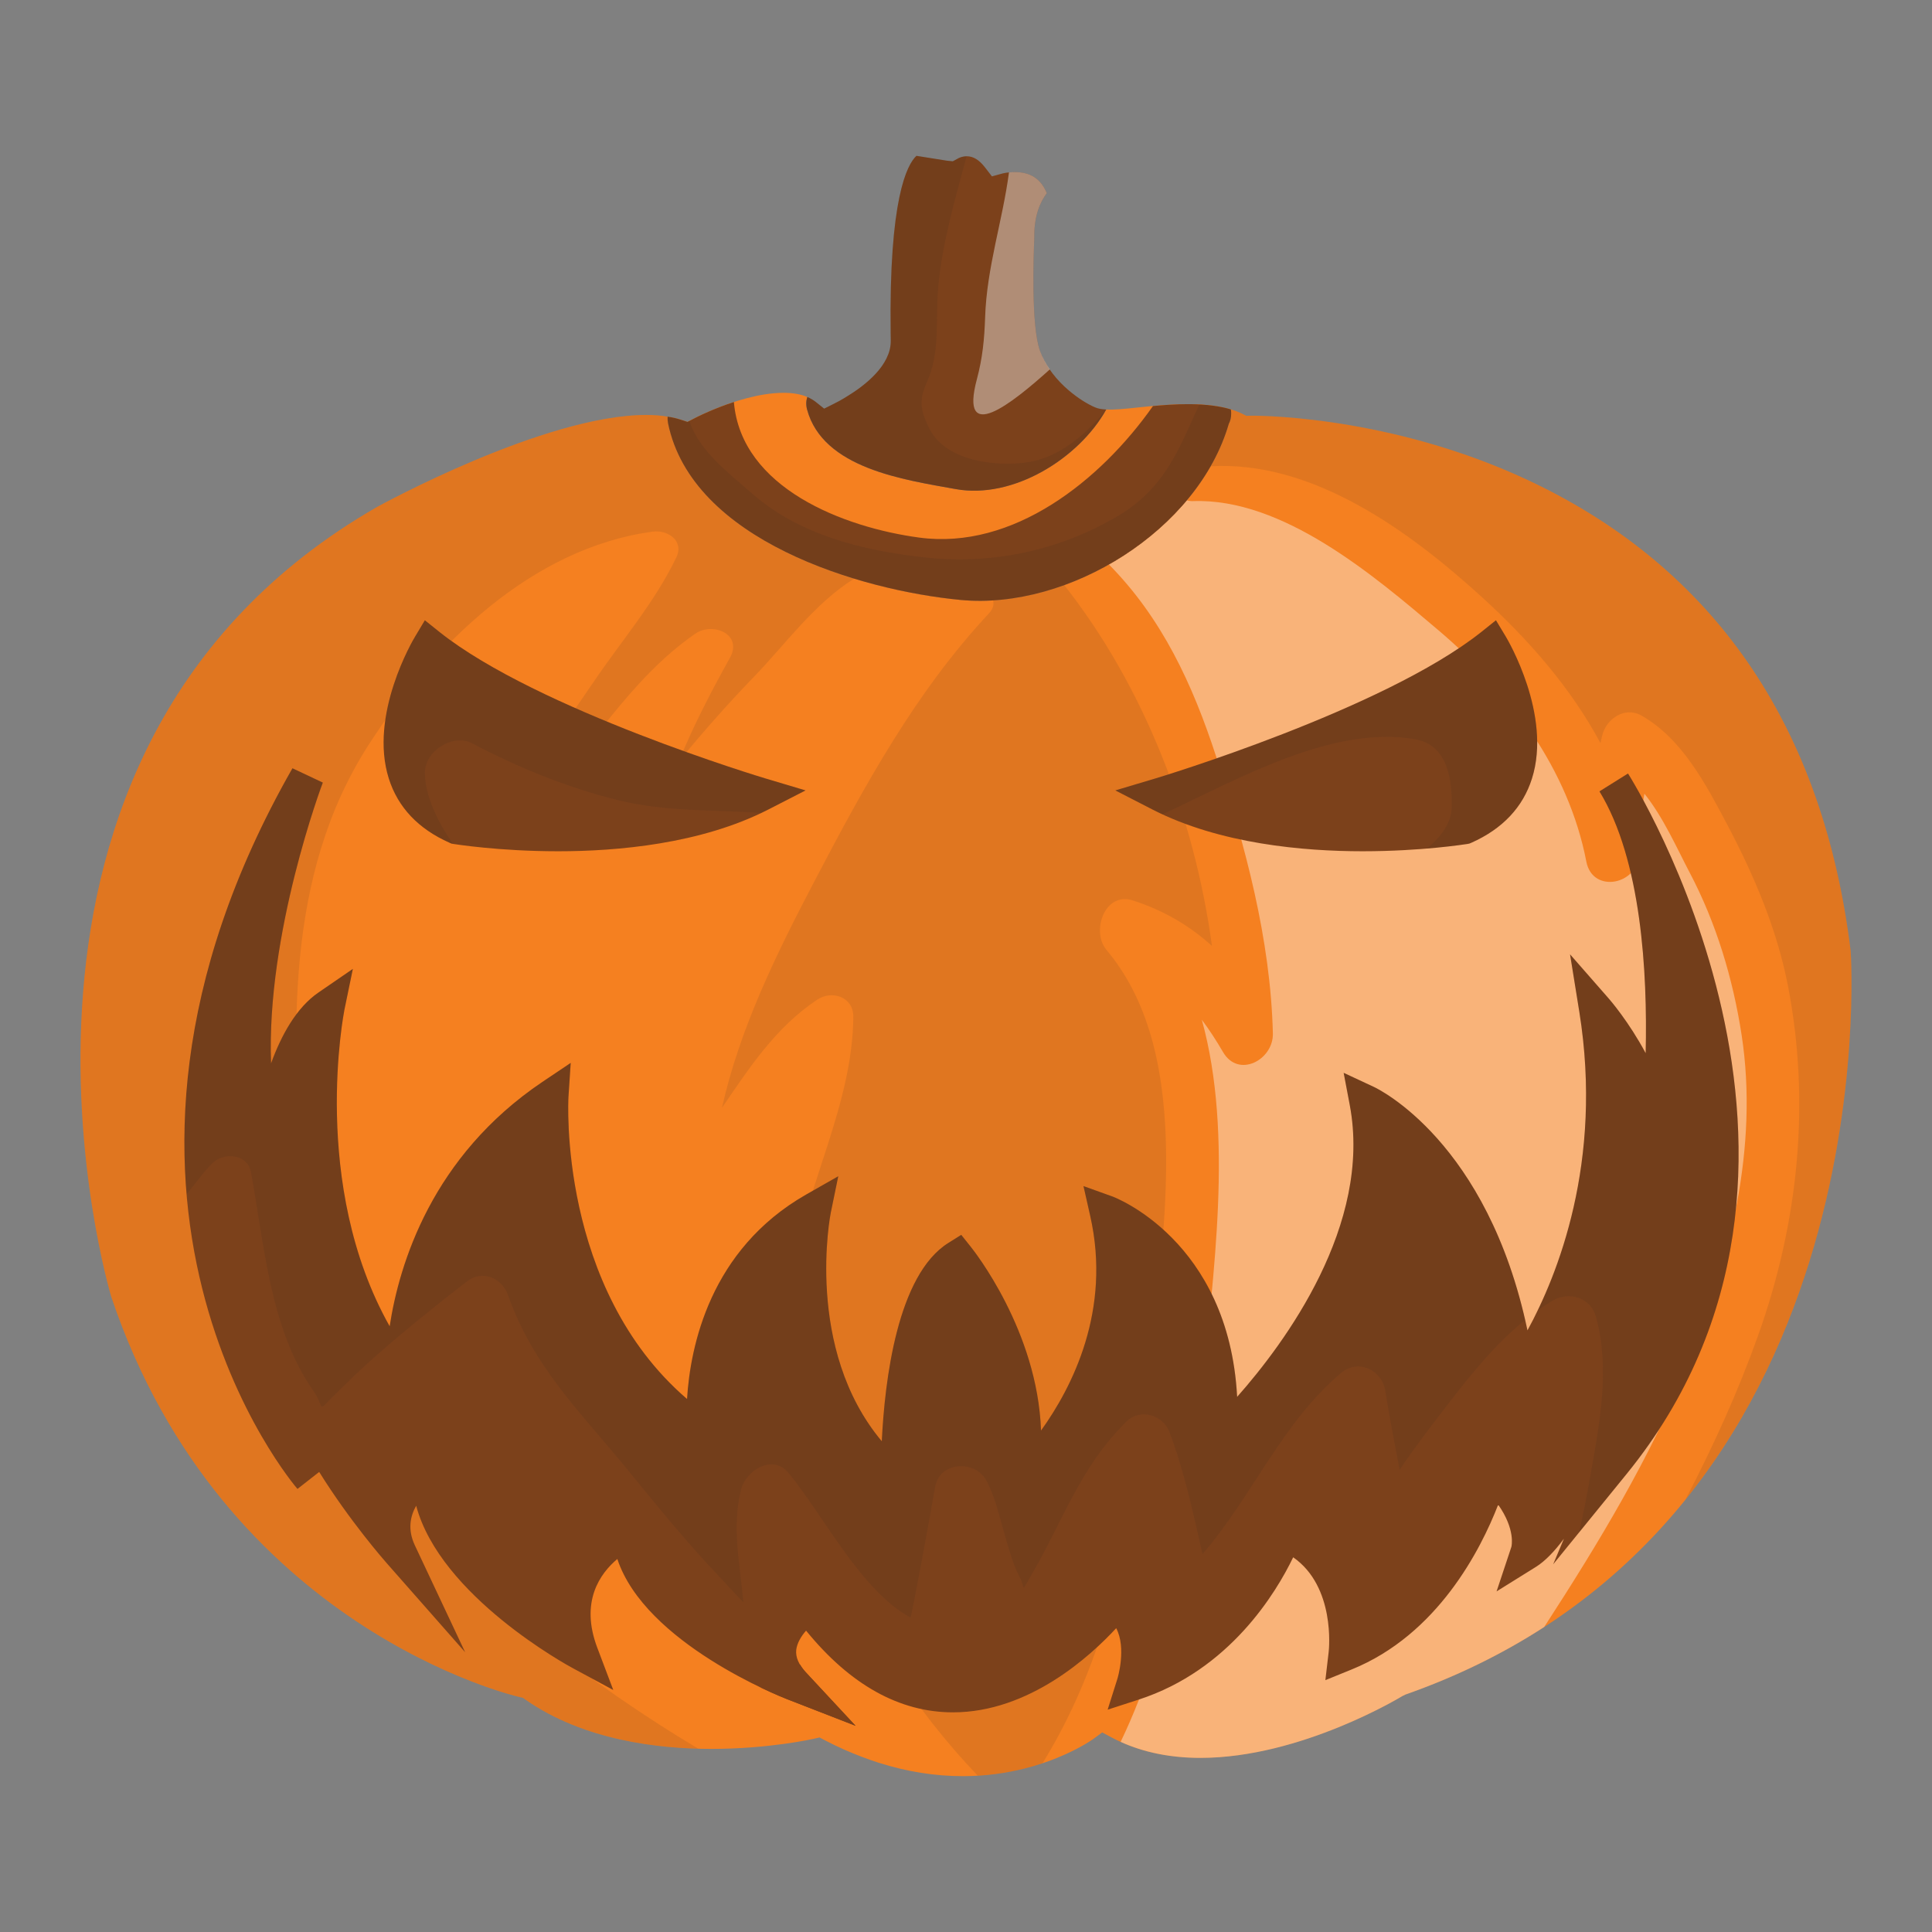
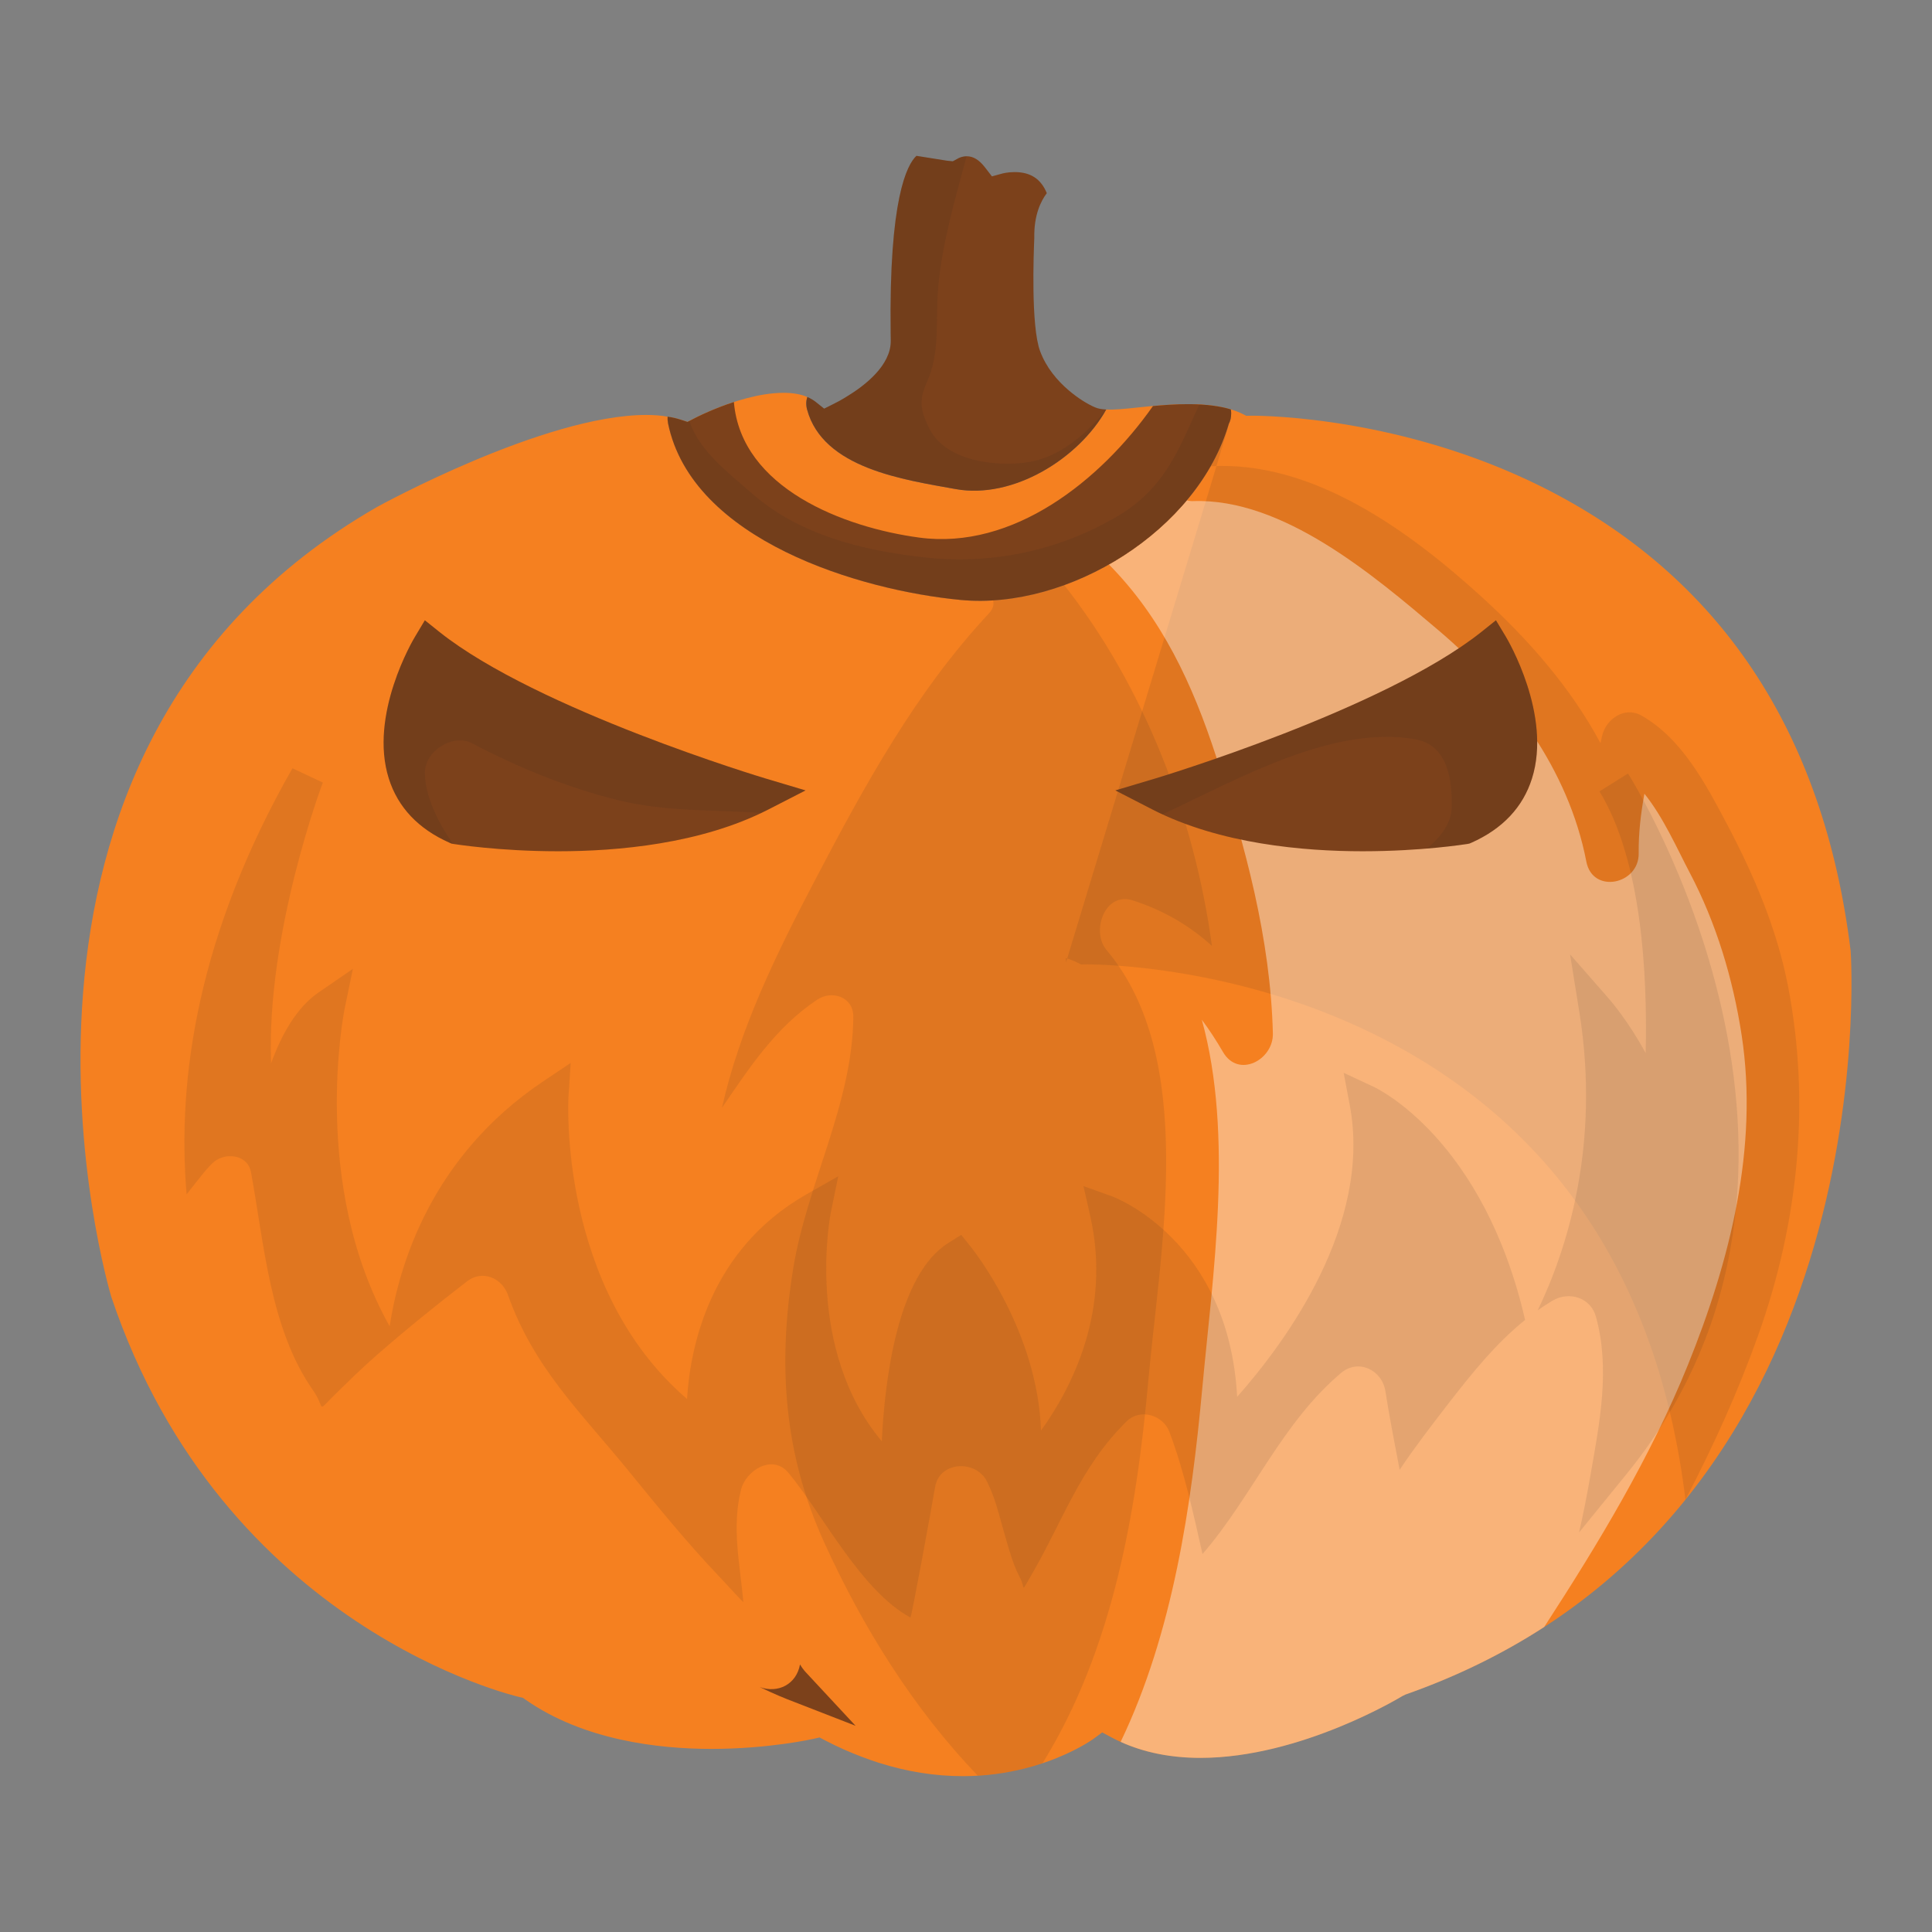
<svg xmlns="http://www.w3.org/2000/svg" version="1.1" id="Capa_1" x="0px" y="0px" width="1200px" height="1200px" viewBox="0 0 1200 1200" enable-background="new 0 0 1200 1200" xml:space="preserve">
  <rect x="0" y="0" width="1200" height="1200" fill="#808080" stroke="none" />
  <g>
    <g>
      <path fill="#F58020" d="M1149.477,590.636c-16.676-136.231-81.438-233.47-192.49-288.598    c-85.947-42.641-170.038-43.834-179.338-43.834l-3.523,0.062l-2.258-1.127c-2.257-1.128-4.722-2.064-7.371-2.862    c0.13,0.668,0.198,1.329,0.198,2.058v0.732c0,2.392-0.534,4.456-1.462,6.182c-19.193,66.018-99.365,115.706-166.448,109.394    c-62.569-5.912-167.055-37.066-181.863-109.798c-0.266-1.394-0.336-2.789-0.266-4.047c-4.053-0.734-8.436-1.065-13.22-1.065    c-63.431,0-166.185,56.588-167.177,57.12C-31.571,467.496,68.13,802.118,69.13,805.511    c69.35,206.171,251.739,248.153,253.532,248.549l2.062,0.462l1.725,1.197c36.063,25.24,82.625,30.557,115.376,30.557    c35.934,0,63.164-6.18,63.431-6.245l3.788-0.864l3.385,1.792c4.121,2.127,8.167,4.119,12.281,5.915    c6.979,3.05,13.958,5.708,20.932,7.965c17.532,5.579,35.07,8.368,52.404,8.368c14.217,0,26.97-1.921,37.921-4.643    c7.978-2.001,15.016-4.386,20.931-6.845c14.212-5.78,22.183-11.623,22.385-11.761l5.312-3.917l5.844,3.125    c15.809,8.433,34.342,12.689,55.192,12.689c62.377,0,124.614-37.934,125.273-38.328l1.993-0.993    C1173.187,947.117,1149.744,594.229,1149.477,590.636z" />
-       <path opacity="0.1" fill="#231F20" enable-background="new    " d="M408.059,1070.217    c-40.506-26.192-79.237-54.758-110.833-91.519c-58.124-67.64-102.153-152.457-109.024-242.631    c-7.09-93.045-11.63-192.277,40.974-273.788c39.606-61.382,100.668-121.812,176.16-132.078    c9.334-1.271,19.743,5.605,14.725,16.074c-13.331,27.759-33.879,51.514-51.078,76.882c-13.945,20.578-37.373,51.238-37.009,79.267    c34.013-35.742,58.818-80.51,99.937-108.871c10.736-7.401,29.637,0.307,21.489,14.972c-11.78,21.204-22.859,42.414-31.751,64.417    c14.932-18.319,30.624-36.007,47.059-53.006c18.215-18.837,37.854-45.849,61.881-60.52    c-52.43-15.943-105.439-46.333-115.668-96.571c-0.267-1.394-0.337-2.789-0.267-4.047c-4.053-0.734-8.435-1.064-13.22-1.064    c-63.431,0-166.185,56.588-167.178,57.12C-31.571,467.496,68.13,802.118,69.13,805.511    c69.35,206.171,251.739,248.153,253.532,248.549l2.062,0.462l1.725,1.197c33.186,23.229,75.238,29.566,107.253,30.428    C425.044,1080.985,416.473,1075.666,408.059,1070.217z" />
      <path opacity="0.1" fill="#231F20" enable-background="new    " d="M647.523,1095.205    c43.718-70.644,58.378-155.914,65.785-238.295c7.303-81.302,30.726-199.568-26.062-266.897    c-9.671-11.463-1.124-36.39,16.365-30.747c19.525,6.31,35.526,15.905,49.164,28.269c-10.991-80.769-42.373-161.403-91.859-224.25    c-14.508,5.246-29.461,8.587-44.163,9.496c0.758,2.478,0.209,5.292-2.457,8.146c-45.55,48.751-77.411,107.208-108.175,165.924    c-23.616,45.082-46.601,91.614-57.686,141.198c16.926-24.676,33.02-49.66,59.079-67.109c9.276-6.201,22.586-1.712,22.499,10.535    c-0.412,54.044-28.866,103.783-37.42,156.867c-9.571,59.391-5.732,114.407,19.193,169.376    c23.63,52.105,55.223,103.265,95.569,145.188c10.508-0.632,20.115-2.227,28.613-4.341    C640.082,1097.533,643.936,1096.397,647.523,1095.205z" />
-       <path opacity="0.1" fill="#231F20" enable-background="new    " d="M763.234,263.249c-2.657,9.138-6.492,17.951-11.292,26.351    c63.1-3.545,122.705,39.662,167.968,80.792c29.623,26.929,55.749,56.833,74.173,91.16c0.35-1.517,0.693-3.047,1.048-4.579    c2.474-10.542,14.07-18.384,24.379-12.545c25.329,14.334,40.258,43.072,53.449,68.021c16.598,31.403,30.867,65.068,37.621,100.113    c14.041,72.858,6.367,146.888-18.509,216.697c-12.476,35.039-27.908,69.059-45.208,102.16    c115.704-143.468,102.811-338.128,102.612-340.784c-16.675-136.231-81.437-233.47-192.489-288.598    c-85.947-42.641-170.038-43.834-179.337-43.834l-3.524,0.062l-2.259-1.127c-2.256-1.128-4.721-2.064-7.371-2.862    c0.131,0.668,0.199,1.329,0.199,2.058v0.732C764.695,259.459,764.161,261.523,763.234,263.249z" />
+       <path opacity="0.1" fill="#231F20" enable-background="new    " d="M763.234,263.249c-2.657,9.138-6.492,17.951-11.292,26.351    c63.1-3.545,122.705,39.662,167.968,80.792c29.623,26.929,55.749,56.833,74.173,91.16c0.35-1.517,0.693-3.047,1.048-4.579    c2.474-10.542,14.07-18.384,24.379-12.545c25.329,14.334,40.258,43.072,53.449,68.021c16.598,31.403,30.867,65.068,37.621,100.113    c14.041,72.858,6.367,146.888-18.509,216.697c-12.476,35.039-27.908,69.059-45.208,102.16    c-16.675-136.231-81.437-233.47-192.489-288.598    c-85.947-42.641-170.038-43.834-179.337-43.834l-3.524,0.062l-2.259-1.127c-2.256-1.128-4.721-2.064-7.371-2.862    c0.131,0.668,0.199,1.329,0.199,2.058v0.732C764.695,259.459,764.161,261.523,763.234,263.249z" />
      <path opacity="0.4" fill="#FFFFFF" enable-background="new    " d="M872.896,1052.537c32.358-11.364,60.945-25.609,86.218-41.968    c33.626-51.803,66.07-105.432,89.254-162.742c26.045-64.388,44.112-135.21,33.367-205.075    c-5.356-34.827-15.73-69.385-32.18-100.638c-7.939-15.072-16.374-34.437-28.18-49.127c-2.216,12.169-3.702,24.41-3.56,37.17    c0.207,19.212-28.592,25.314-32.509,5.018c-11.079-57.509-47.844-106.325-91.859-143.703    c-40.222-34.142-96.787-82.285-152.551-80.215c-1.305,0.045-2.589-0.15-3.828-0.512c-13.271,15.787-29.979,29.365-48.404,39.761    c32.992,33.34,52.075,74.426,66.795,119.669c18.056,55.532,33.682,113.002,35.147,171.692    c0.408,16.438-21.353,28.086-30.945,11.622c-4.147-7.115-8.504-13.842-13.194-20.121c20.004,72.338,6.683,159.477,0.312,228.719    c-6.687,72.649-18.195,152.148-50.736,219.828c14.535,6.603,31.149,9.945,49.586,9.945c62.377,0,124.614-37.935,125.273-38.328    L872.896,1052.537z" />
      <path fill="#7C411B" d="M935.331,395.493l-6.172-10.233l-9.302,7.444c-60.709,48.158-200.797,90.396-202.188,90.798l-24.912,7.434    l23.118,11.891c41.845,21.449,94.054,25.907,130.452,25.907c36.87,0,63.897-4.386,65.025-4.522l1.332-0.26l1.265-0.532    c19.252-8.575,31.944-21.989,37.588-39.853C964.031,444.047,936.46,397.415,935.331,395.493z" />
      <path opacity="0.1" fill="#231F20" enable-background="new    " d="M935.331,395.493l-6.172-10.233l-9.302,7.444    c-60.709,48.158-200.797,90.396-202.188,90.798l-24.912,7.434l23.118,11.891c2.027,1.035,4.095,2.003,6.163,2.964    c47.864-22.354,105.827-55.505,156.829-46.665c20.57,3.568,23.217,25.655,22.814,42.292c-0.254,10.327-7.189,18.85-15.442,25.64    c15.006-1.25,24.457-2.769,25.112-2.846l1.332-0.26l1.265-0.532c19.252-8.574,31.944-21.989,37.588-39.853    C964.031,444.047,936.46,397.415,935.331,395.493z" />
      <path fill="#7C411B" d="M475.433,483.503c-1.461-0.402-141.544-42.64-202.258-90.798l-9.293-7.444l-6.113,10.233    c-1.198,1.921-28.758,48.554-16.27,88.074c5.642,17.866,18.329,31.281,37.659,39.853l1.195,0.532l1.328,0.26    c1.128,0.135,28.23,4.522,65.027,4.522c0,0,0,0,0.066,0c36.404,0,88.541-4.458,130.385-25.907l23.184-11.891L475.433,483.503z" />
      <path opacity="0.1" fill="#231F20" enable-background="new    " d="M263.926,479.644c0.135-13.2,17.351-24.208,29.233-17.995    c29.074,15.204,59.125,27.581,91.246,35.462c29.117,7.146,59.132,5.786,88.443,7.784c1.436-0.69,2.892-1.345,4.307-2.069    l23.183-11.891l-24.907-7.434c-1.461-0.403-141.545-42.64-202.257-90.798l-9.293-7.444l-6.113,10.233    c-1.198,1.92-28.759,48.553-16.271,88.074c5.643,17.865,18.33,31.281,37.659,39.853l1.194,0.532l0.906,0.182    C272.098,510.653,263.77,494.368,263.926,479.644z" />
-       <path fill="#7C411B" d="M1011.187,480.44l-17.734,11.093c26.037,42.578,29.89,112.449,28.695,162.604    c-10.495-19.597-22.117-33.017-23.053-34.071l-23.907-27.303l5.779,35.87c14.946,93.321-13.751,163.926-32.222,197.667    C924.041,709.13,856.1,676.32,852.968,674.927l-18.396-8.569l3.788,19.992c14.075,74.528-40.456,147.988-69.945,181.27    c-5.244-97.51-76.716-124.214-77.511-124.474l-17.936-6.446l4.182,18.53c13.285,58.586-11.225,106.475-30.552,133.31    c-2.124-61.835-41.776-111.858-43.775-114.311l-5.773-7.241l-7.843,4.919c-32.008,19.789-39.715,86.075-41.511,123.276    c-48.224-57.522-31.883-141.081-31.681-141.944l4.653-22.65l-20.065,11.428c-59.713,34.139-71.868,94.379-73.868,126.925    c-80.296-69.014-73.721-186.307-73.654-187.572l1.395-21.186L336.877,672c-68.548,46.172-88.875,112.852-94.85,151.776    c-49.616-88.079-28.294-195.409-28.098-196.609l5.241-25.37l-21.381,14.679c-13.75,9.433-23.119,26.635-29.42,43.967    c-3.058-80.763,31.679-173.221,32.147-174.356l-18.866-8.9c-152.042,266.555,1.523,445.831,3.12,447.618l13.488-10.559    c18.928,30.422,40.514,55.059,42.111,56.855l48.542,55.129l-31.278-66.486c-4.579-9.762-2.789-18.065,0.864-24.504    c14.947,56.054,93.991,99.166,97.778,101.154l24.641,13.286l-9.899-26.174c-10.89-28.624,1.66-46.155,12.42-55.192    c17.27,52.273,101.63,85.614,105.61,87.145l42.375,16.476l-30.949-33.273c-4.448-4.852-6.375-9.367-5.916-13.888    c0.533-4.379,3.191-8.635,6.111-11.955c27.428,33.678,58.053,50.751,91.263,50.751c47.294,0,85.487-35.08,101.358-52.282    c6.513,12.357,0.863,31.084,0.793,31.291l-6.104,19.327l19.263-6.25c56.523-18.331,85.413-66.487,95.979-88.399    c26.232,18.268,22.25,56.984,22.041,58.781l-2.049,17.533l16.34-6.644c53.401-21.651,80.173-74.458,90.999-102.355    c10.891,15.474,8.303,25.972,8.168,26.303l-9.169,27.567l24.643-15.349c5.643-3.58,11.494-9.69,17.197-17.396l-6.7,15.937    l45.833-56.388C1165.415,724.411,1012.717,482.899,1011.187,480.44z" />
      <path fill="#7C411B" d="M496.906,1033.81c-2.23,12.346-13.64,18.156-25.035,14.049c9.486,4.573,16.13,7.193,17.177,7.595    l42.375,16.476l-30.949-33.273C498.956,1037.001,497.843,1035.397,496.906,1033.81z" />
      <path opacity="0.1" fill="#231F20" enable-background="new    " d="M134.196,720.693c7.569-4.962,19.791-2.861,21.67,7.245    c8.26,44.484,11.676,97.131,38.558,135.588c7.648,10.939,2.34,13.9,11.771,4.52c9.225-9.167,18.531-18.291,28.345-26.841    c18.078-15.76,36.674-30.803,55.679-45.431c9.365-7.214,21.546-2.023,25.257,8.452c16.013,45.187,44.785,72.439,74.516,108.842    c18.218,22.301,36.359,44.744,56.233,65.597c5.241,5.5,10.216,11.229,15.501,16.526c-2.017-23.202-7.411-46.235-1.446-69.98    c2.979-11.852,19.548-22.413,29.487-10.373c21.434,25.96,45.012,73.24,75.729,89.832c0.61,0.331,13.681-71.093,15.271-80.861    c2.657-16.371,25.393-17.247,32.205-3.753c5.302,10.493,7.892,22.229,11.174,33.455c2.569,8.79,4.942,18.014,9.265,26.155    c3.678,6.914,0.436,10.171,6.611-0.338c20.007-34.08,30.72-68.095,59.881-96.609c8.311-8.121,22.501-3.787,26.42,6.597    c9.275,24.628,14.779,50.316,20.58,75.925c30.82-35.583,49.188-81.444,86.092-112.487c10.776-9.069,25.485-1.784,27.521,11.41    c2.518,16.326,5.793,32.523,8.821,48.745c9.203-13.725,19.317-26.932,29.613-40.241c14.639-18.916,29.758-37.863,48.321-52.85    c-25.803-111.856-91.237-143.523-94.306-144.891l-18.395-8.569l3.786,19.992c14.076,74.528-40.455,147.988-69.944,181.27    c-5.244-97.51-76.716-124.214-77.511-124.474l-17.936-6.446l4.182,18.53c13.285,58.585-11.225,106.475-30.552,133.31    c-2.124-61.835-41.777-111.858-43.775-114.311l-5.774-7.241l-7.842,4.919c-32.008,19.789-39.714,86.075-41.511,123.276    c-48.224-57.522-31.883-141.081-31.681-141.944l4.652-22.65l-20.063,11.428c-59.713,34.139-71.869,94.379-73.868,126.925    c-80.296-69.014-73.721-186.307-73.654-187.573l1.394-21.185L336.878,672c-68.548,46.172-88.876,112.852-94.85,151.776    c-49.617-88.079-28.295-195.409-28.099-196.61l5.241-25.369l-21.381,14.679c-13.75,9.432-23.12,26.635-29.42,43.967    c-3.058-80.763,31.679-173.221,32.147-174.356l-18.866-8.9c-58.747,102.992-71.848,192.934-65.737,264.654    C123.026,732.855,129.826,723.555,134.196,720.693z" />
      <path opacity="0.1" fill="#231F20" enable-background="new    " d="M1011.187,480.44l-17.734,11.093    c26.037,42.578,29.89,112.449,28.695,162.604c-10.495-19.597-22.117-33.017-23.053-34.071l-23.907-27.303l5.779,35.87    c13.312,83.104-7.983,148.119-25.851,185.2c2.972-2.088,6.015-4.097,9.173-5.966c10.137-5.997,23.663-2.146,27.006,10.048    c8.911,32.522,2.287,65.546-3.375,98.07c-2.147,12.336-4.451,24.217-7.148,35.867l29.754-36.608    C1165.415,724.411,1012.717,482.899,1011.187,480.44z" />
      <path fill="#F58020" d="M764.497,254.277c-6.843-2.057-15.076-3.122-24.843-3.25h-2.061c-11.157,0-22.313,1.193-31.349,2.121    c-8.035,0.861-14.277,1.461-19.13,1.201c-12.427,22.274-37.629,41.797-64.216,48.186l0.008-0.004    c-2.42,0.583-4.859,1.062-7.294,1.421c-0.038,0.004-0.07,0.012-0.108,0.018c-2.271,0.338-4.541,0.547-6.809,0.662    c-0.23,0.012-0.463,0.044-0.688,0.053c-2.069,0.095-4.126,0.058-6.185-0.041c-0.389-0.012-0.791,0-1.18-0.024    c-2.385-0.151-4.765-0.428-7.115-0.856c-31.879-5.78-82.43-12.754-92.259-49.487c-0.732-2.853-0.601-5.442,0.188-7.7    c-4.04-1.732-9.023-2.592-14.872-2.592c-1.98,0-3.987,0.116-6.012,0.29l0,0c-15.055,1.342-30.94,7.245-40.555,11.463    c-5.504,2.394-8.957,4.19-9.021,4.254l-3.989,2.058l-4.251-1.396c-2.455-0.79-5.18-1.459-8.102-1.852    c-0.07,1.257,0,2.653,0.267,4.047c14.809,72.732,119.294,103.887,181.863,109.798c67.083,6.311,147.255-43.376,166.448-109.394    c0.928-1.726,1.462-3.79,1.462-6.182v-0.732C764.695,255.605,764.627,254.946,764.497,254.277z" />
      <path fill="#7C411B" d="M764.497,254.277c-6.843-2.057-15.076-3.122-24.843-3.25h-2.061c-7.373,0-14.687,0.532-21.451,1.154    c-32.591,46.34-86.782,89.546-145.148,81.73c-46.663-6.252-110.66-30.604-115.156-84.208c-6.084,1.984-11.57,4.178-15.821,6.034    c-5.504,2.394-8.956,4.19-9.021,4.254l-3.988,2.058l-4.251-1.396c-2.455-0.789-5.18-1.458-8.102-1.852    c-0.07,1.257,0,2.653,0.266,4.047c14.81,72.732,119.294,103.887,181.863,109.798c67.083,6.311,147.254-43.375,166.448-109.393    c0.928-1.727,1.462-3.79,1.462-6.183v-0.732C764.695,255.605,764.627,254.946,764.497,254.277z" />
      <path opacity="0.1" fill="#231F20" enable-background="new    " d="M764.497,254.277c-5.565-1.673-12.109-2.654-19.587-3.049    c-12.674,27.561-21.114,51.989-51.096,69.594c-36.121,21.203-77.585,30.032-119.35,25.407    c-38.35-4.248-77.689-13.68-107.437-39.781c-14.576-12.78-33.06-26.62-38.801-45.03l-1.218,0.63l-4.251-1.396    c-2.455-0.79-5.18-1.459-8.102-1.852c-0.07,1.257,0,2.653,0.267,4.047c14.809,72.733,119.294,103.887,181.863,109.798    c67.083,6.311,147.255-43.375,166.448-109.394c0.928-1.727,1.462-3.79,1.462-6.183v-0.732    C764.695,255.605,764.627,254.946,764.497,254.277z" />
      <path fill="#7C411B" d="M680.006,252.948c-4.311-1.855-10.295-5.449-16.202-10.495c-7.111-6.044-14.082-14.278-17.808-24.44    c-5.708-15.479-3.982-60.443-3.578-70.277c-0.269-13.881,3.916-22.649,7.77-27.76c-3.659-8.901-10.099-13.09-19.999-13.09    c-4.19,0-7.24,0.805-7.303,0.805l-6.781,1.852l-4.311-5.578c-3.586-4.65-7.239-6.907-11.293-6.907    c-3.12,0-5.511,1.329-5.511,1.394l-3.188,1.727l-3.788-0.396l-18.797-2.988c-5.844,5.381-17.136,26.695-16.009,109.994    c0.067,2.121,0.067,3.853,0.067,5.048c0,15.204-16.075,27.631-27.234,34.404c-3.386,2.125-6.244,3.659-8.163,4.579l-5.981,2.998    l-5.246-4.19c-1.532-1.195-3.259-2.191-5.193-3.049c-0.789,2.257-0.92,4.847-0.188,7.7c9.829,36.732,60.379,43.707,92.259,49.487    c35.667,6.51,76.584-18.929,93.585-49.415C684.262,254.212,681.934,253.817,680.006,252.948z" />
-       <path opacity="0.4" fill="#FFFFFF" enable-background="new    " d="M611.873,197.177c-0.442,13.413-1.597,25.218-5.099,38.303    c-11.021,41.169,21.3,15.547,45.312-6.046c-2.4-3.499-4.564-7.258-6.091-11.421c-5.708-15.479-3.982-60.443-3.578-70.277    c-0.269-13.881,3.916-22.649,7.77-27.76c-3.659-8.901-10.099-13.09-19.999-13.09c-1.317,0-2.454,0.09-3.489,0.192    C622.671,137.463,612.889,166.021,611.873,197.177z" />
      <path opacity="0.1" fill="#231F20" enable-background="new    " d="M638.399,287.101c-19.105,2.916-50.688-0.334-61.008-20.634    c-4.967-9.777-7.191-17.112-1.983-28.386c8.959-19.364,5.493-39.036,7.297-59.401c2.418-27.348,10.506-55.045,17.678-81.609    c-3.06,0.033-5.392,1.316-5.392,1.381l-3.188,1.727l-3.788-0.396l-18.796-2.988c-5.845,5.381-17.136,26.695-16.01,109.994    c0.067,2.121,0.067,3.853,0.067,5.048c0,15.204-16.075,27.631-27.234,34.404c-3.386,2.125-6.244,3.659-8.163,4.579l-5.981,2.998    l-5.246-4.19c-1.532-1.195-3.259-2.191-5.192-3.049c-0.789,2.257-0.92,4.847-0.188,7.7c9.829,36.732,60.379,43.707,92.259,49.487    c35.468,6.47,76.097-18.649,93.27-48.911C674.005,270.188,657.984,284.109,638.399,287.101z" />
    </g>
  </g>
</svg>